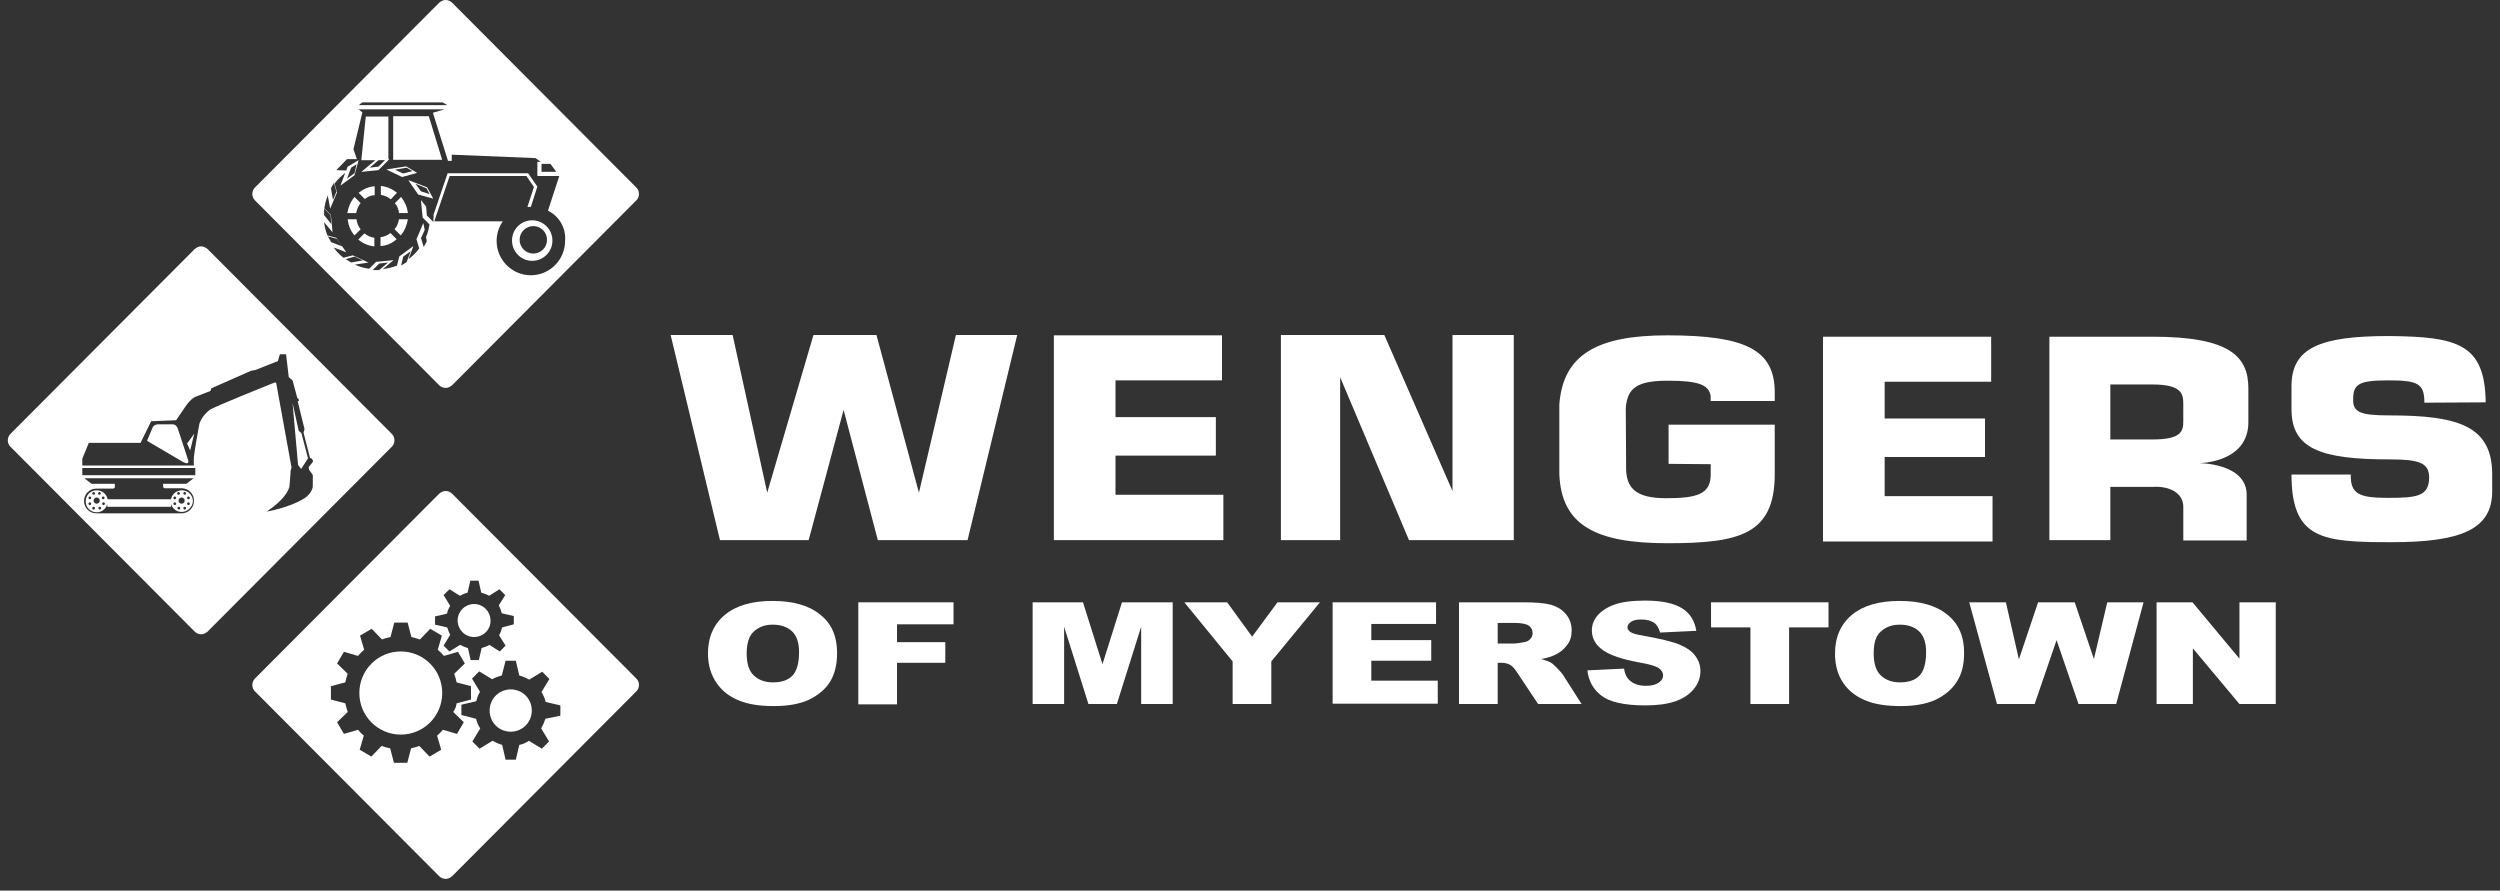
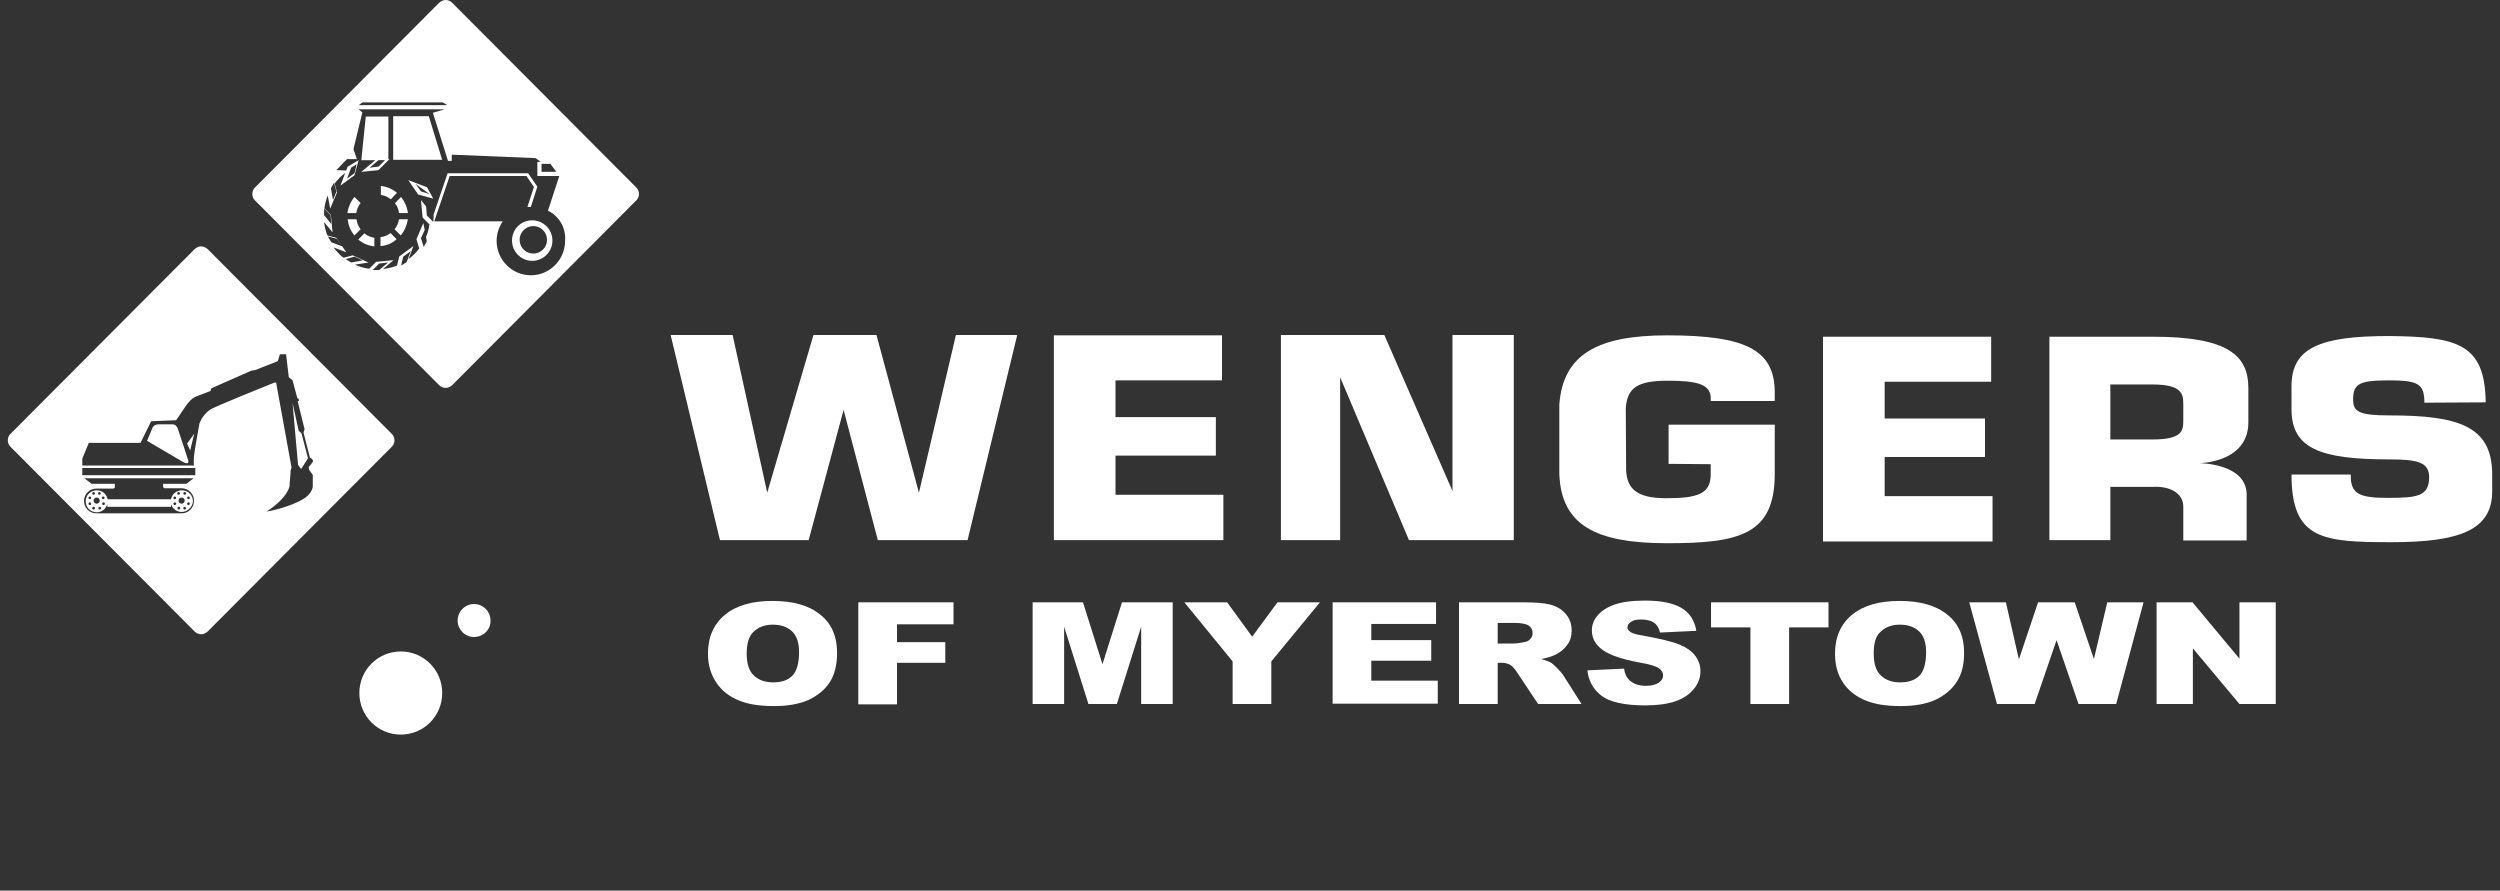
<svg xmlns="http://www.w3.org/2000/svg" width="160" height="57" viewBox="0 0 160 57" fill="none">
  <rect x="0" y="0" width="160" height="57" fill="#333333" stroke="none" />
  <path d="M53.99 26.234L51.754 34.568H46.078L42.921 21.44H46.888L49.102 31.533L52.061 21.44H56.094L58.812 31.533L61.179 21.44H65.102L61.924 34.568H56.181L53.99 26.234Z" fill="white" />
  <path d="M78.208 21.462V24.343H71.392V26.696H77.814V29.159H71.392V31.665H78.296V34.568H67.447V21.462H78.208Z" fill="white" />
  <path d="M85.77 24.145V34.568H81.978V21.44H88.597L92.959 31.423V21.44H96.882V34.568H90.175L85.77 24.145Z" fill="white" />
  <path d="M113.583 30.346C113.583 34.238 111.282 34.766 106.701 34.766C102.098 34.766 99.928 33.6 99.797 30.346V25.882C100.038 22.672 102.252 21.462 106.701 21.462C111.72 21.462 113.583 22.386 113.583 25.112V25.662H109.484V25.354C109.375 24.629 108.717 24.365 106.745 24.365C104.772 24.365 104.158 24.827 104.049 26.102L104.071 29.796C104.027 31.226 104.663 31.886 106.635 31.886C108.608 31.886 109.463 31.622 109.485 30.412V29.708L106.789 29.686V27.18H113.583L113.583 30.346Z" fill="white" />
  <path d="M127.435 21.55V24.431H120.618V26.784H127.04V29.247H120.618V31.753H127.522V34.656H116.673V21.55H127.435Z" fill="white" />
  <path d="M135.062 31.16V34.568H131.161V21.55H137.78C142.689 21.55 143.895 22.803 143.895 24.848V27.026C143.895 29.62 140.761 29.642 140.761 29.642C140.761 29.642 143.698 29.642 143.785 31.577V34.59H139.731V32.435C139.731 31.555 138.854 31.094 137.78 31.16L135.062 31.16ZM135.062 24.607V28.125H137.78C139.665 28.125 139.73 27.553 139.73 26.938V25.86C139.73 25.244 139.665 24.607 137.78 24.607L135.062 24.607Z" fill="white" />
  <path d="M159.084 25.75L155.16 25.772C155.16 24.563 154.766 24.343 152.881 24.343C150.996 24.343 150.602 24.563 150.602 25.552C150.58 26.366 151.018 26.586 152.925 26.586C157.352 26.586 159.5 27.268 159.5 30.368V31.446C159.5 33.886 157.484 34.7 153.078 34.7C148.651 34.7 146.656 34.546 146.656 30.368H150.448C150.426 31.6 150.952 31.864 152.837 31.864C154.722 31.864 155.445 31.753 155.467 30.566C155.467 29.599 154.788 29.401 152.903 29.401C148.476 29.401 146.656 28.697 146.656 26.19V24.717C146.656 22.254 148.476 21.506 152.903 21.506C157.264 21.55 159.04 21.99 159.084 25.75Z" fill="white" />
  <path d="M45.31 41.825C45.31 40.769 45.683 39.933 46.406 39.34C47.129 38.746 48.137 38.46 49.431 38.46C50.768 38.46 51.776 38.746 52.499 39.34C53.222 39.911 53.573 40.725 53.573 41.781C53.573 42.55 53.419 43.166 53.113 43.65C52.806 44.133 52.346 44.507 51.754 44.793C51.162 45.057 50.417 45.189 49.54 45.189C48.642 45.189 47.896 45.079 47.305 44.837C46.713 44.595 46.231 44.244 45.88 43.738C45.507 43.21 45.31 42.572 45.31 41.825ZM47.787 41.825C47.787 42.484 47.94 42.946 48.247 43.232C48.554 43.518 48.949 43.672 49.475 43.672C50.001 43.672 50.417 43.54 50.702 43.254C50.987 42.968 51.14 42.462 51.14 41.737C51.14 41.121 50.987 40.681 50.68 40.395C50.373 40.11 49.957 39.978 49.453 39.978C48.949 39.978 48.554 40.132 48.247 40.417C47.94 40.681 47.787 41.165 47.787 41.825Z" fill="white" />
  <path d="M54.932 38.548H61.025V39.956H57.409V41.099H60.499V42.419H57.409V45.079H54.932V38.548Z" fill="white" />
  <path d="M66.066 38.548H69.31L70.559 42.506L71.808 38.548H75.052V45.057H73.035V40.109L71.479 45.057H69.66L68.104 40.109V45.057H66.088V38.548H66.066Z" fill="white" />
  <path d="M75.797 38.548H78.537L80.137 40.747L81.759 38.548H84.477L81.364 42.33V45.057H78.888V42.33L75.797 38.548Z" fill="white" />
  <path d="M85.288 38.548H91.907V39.933H87.764V40.967H91.6V42.286H87.764V43.562H92.016V45.035H85.288V38.548Z" fill="white" />
  <path d="M93.375 45.057V38.548H97.496C98.263 38.548 98.832 38.592 99.249 38.702C99.643 38.812 99.972 39.01 100.213 39.296C100.454 39.582 100.586 39.933 100.586 40.351C100.586 40.703 100.498 41.033 100.301 41.275C100.104 41.539 99.862 41.758 99.512 41.913C99.293 42.023 99.008 42.111 98.635 42.176C98.92 42.264 99.139 42.33 99.271 42.418C99.358 42.462 99.49 42.594 99.665 42.77C99.841 42.946 99.95 43.078 100.016 43.166L101.221 45.057H98.438L97.123 43.078C96.948 42.814 96.816 42.66 96.685 42.572C96.509 42.462 96.312 42.418 96.071 42.418H95.852V45.057H93.375ZM95.852 41.187H96.882C96.992 41.187 97.21 41.165 97.539 41.099C97.693 41.077 97.846 41.011 97.934 40.901C98.043 40.791 98.087 40.659 98.087 40.527C98.087 40.307 97.999 40.153 97.846 40.044C97.693 39.933 97.386 39.867 96.926 39.867H95.852V41.187Z" fill="white" />
  <path d="M101.594 42.902L103.939 42.792C103.983 43.1 104.093 43.342 104.246 43.496C104.509 43.76 104.86 43.892 105.342 43.892C105.693 43.892 105.956 43.826 106.153 43.694C106.35 43.562 106.438 43.408 106.438 43.232C106.438 43.056 106.35 42.902 106.175 42.77C106 42.638 105.561 42.506 104.904 42.396C103.83 42.198 103.041 41.934 102.581 41.605C102.12 41.275 101.879 40.857 101.879 40.351C101.879 40.021 101.989 39.691 102.23 39.406C102.471 39.12 102.822 38.878 103.304 38.702C103.786 38.526 104.443 38.438 105.276 38.438C106.306 38.438 107.074 38.592 107.6 38.9C108.126 39.208 108.454 39.691 108.564 40.373L106.241 40.483C106.175 40.197 106.043 39.977 105.846 39.845C105.649 39.714 105.364 39.647 105.035 39.647C104.75 39.647 104.531 39.691 104.378 39.801C104.224 39.911 104.159 40.021 104.159 40.153C104.159 40.263 104.224 40.351 104.334 40.439C104.444 40.527 104.728 40.615 105.167 40.681C106.241 40.879 107.008 41.055 107.49 41.253C107.951 41.45 108.301 41.693 108.498 41.978C108.717 42.264 108.827 42.594 108.827 42.946C108.827 43.364 108.696 43.738 108.411 44.089C108.126 44.441 107.731 44.705 107.227 44.881C106.723 45.057 106.087 45.145 105.298 45.145C103.94 45.145 102.997 44.925 102.471 44.507C101.967 44.112 101.66 43.562 101.594 42.902Z" fill="white" />
  <path d="M109.506 38.548H117.024V40.153H114.503V45.057H112.027V40.153H109.506V38.548Z" fill="white" />
  <path d="M117.441 41.825C117.441 40.769 117.813 39.933 118.536 39.34C119.26 38.746 120.268 38.46 121.561 38.46C122.898 38.46 123.906 38.746 124.629 39.34C125.353 39.911 125.703 40.725 125.703 41.781C125.703 42.55 125.55 43.166 125.221 43.65C124.914 44.133 124.454 44.507 123.862 44.793C123.271 45.057 122.525 45.189 121.649 45.189C120.75 45.189 120.005 45.079 119.413 44.837C118.821 44.595 118.339 44.244 117.988 43.738C117.616 43.21 117.441 42.572 117.441 41.825ZM119.917 41.825C119.917 42.484 120.07 42.946 120.378 43.232C120.684 43.518 121.079 43.672 121.605 43.672C122.131 43.672 122.547 43.54 122.832 43.254C123.117 42.968 123.271 42.462 123.271 41.737C123.271 41.121 123.117 40.681 122.81 40.395C122.504 40.11 122.087 39.978 121.583 39.978C121.079 39.978 120.684 40.132 120.378 40.417C120.049 40.681 119.917 41.165 119.917 41.825Z" fill="white" />
  <path d="M126.032 38.548H128.377L129.21 42.199L130.437 38.548H132.782L134.01 42.176L134.865 38.548H137.188L135.435 45.057H133.024L131.621 40.967L130.218 45.057H127.807L126.032 38.548Z" fill="white" />
  <path d="M138.021 38.548H140.322L143.325 42.154V38.548H145.648V45.057H143.325L140.344 41.495V45.057H138.021V38.548Z" fill="white" />
  <path d="M22.998 44.353C22.998 45.827 24.182 47.014 25.65 47.014C27.119 47.014 28.302 45.827 28.302 44.353C28.302 42.88 27.119 41.693 25.65 41.693C24.182 41.693 22.998 42.88 22.998 44.353Z" fill="white" />
-   <path d="M32.379 46.794C31.875 46.684 31.48 46.288 31.371 45.783C31.152 44.793 32.006 43.936 32.993 44.156C33.497 44.266 33.891 44.661 34.001 45.167C34.22 46.157 33.365 47.014 32.379 46.794Z" fill="white" />
  <path d="M29.289 39.714C29.289 40.285 29.749 40.769 30.341 40.769C30.932 40.769 31.415 40.285 31.393 39.714C31.393 39.142 30.932 38.658 30.341 38.658C29.771 38.658 29.289 39.12 29.289 39.714Z" fill="white" />
-   <path fill-rule="evenodd" clip-rule="evenodd" d="M28.105 31.599C28.236 31.489 28.368 31.423 28.521 31.423C28.675 31.423 28.828 31.489 28.938 31.599L40.729 43.43C40.949 43.65 40.949 44.024 40.729 44.243L28.938 56.074C28.806 56.184 28.675 56.25 28.521 56.25C28.368 56.25 28.215 56.184 28.105 56.074L16.313 44.243C16.094 44.023 16.094 43.65 16.313 43.43L28.105 31.599ZM30.143 44.771L29.223 45.013C29.201 45.211 29.135 45.387 29.004 45.563L29.683 46.223L29.245 46.97L28.346 46.706C28.236 46.838 28.105 46.97 27.973 47.08L28.236 47.982L27.491 48.422L26.834 47.74C26.658 47.806 26.483 47.85 26.308 47.894L26.067 48.818H25.212L24.971 47.894C24.773 47.85 24.598 47.806 24.423 47.74L23.765 48.422L23.02 47.982L23.283 47.08C23.152 46.97 23.02 46.838 22.91 46.706L22.012 46.97L21.573 46.223L22.253 45.563C22.198 45.416 22.158 45.252 22.121 45.1C22.113 45.071 22.106 45.042 22.099 45.013L21.179 44.771V43.914L22.099 43.672C22.143 43.474 22.187 43.298 22.253 43.122L21.573 42.462L22.012 41.715L22.91 41.979C23.042 41.825 23.173 41.693 23.305 41.583L23.042 40.681L23.787 40.242L24.445 40.923C24.62 40.857 24.795 40.813 24.992 40.769L25.234 39.846H26.088L26.33 40.769C26.505 40.813 26.68 40.857 26.856 40.923H26.878L27.535 40.242L28.28 40.681L28.017 41.583C28.171 41.715 28.302 41.847 28.412 41.979L29.31 41.715L29.749 42.462L29.069 43.122C29.135 43.298 29.179 43.474 29.223 43.672L30.143 43.914V44.771ZM35.864 45.805V45.145L34.921 44.925C34.878 44.706 34.768 44.486 34.658 44.288L35.163 43.452L34.702 42.99L33.869 43.496C33.672 43.386 33.475 43.298 33.234 43.232L33.014 42.286H32.357L32.116 43.232H32.094C31.875 43.298 31.677 43.364 31.502 43.474L30.669 42.968L30.209 43.43L30.713 44.266V44.288C30.603 44.464 30.538 44.639 30.494 44.837L30.472 44.881L29.529 45.101V45.761L30.472 46.003C30.516 46.223 30.603 46.421 30.735 46.619L30.231 47.454L30.691 47.916L31.524 47.41C31.721 47.52 31.918 47.608 32.138 47.674L32.357 48.62H33.014L33.233 47.674C33.453 47.63 33.672 47.542 33.847 47.41L34.68 47.916L35.14 47.454L34.636 46.619C34.745 46.421 34.833 46.223 34.899 46.003L35.864 45.805ZM32.883 39.428V39.955L32.138 40.154C32.094 40.33 32.029 40.506 31.941 40.66L32.357 41.319L31.985 41.693L31.327 41.275C31.174 41.363 30.998 41.429 30.823 41.473L30.648 42.243H30.122L29.947 41.473C29.771 41.429 29.618 41.363 29.464 41.275H29.442L28.763 41.693L28.39 41.319L28.807 40.637V40.615C28.741 40.484 28.675 40.33 28.631 40.176L28.61 40.154L27.842 39.978V39.45L28.61 39.274V39.252C28.653 39.076 28.719 38.922 28.807 38.79V38.768L28.39 38.086L28.763 37.712L29.442 38.13C29.596 38.042 29.749 37.976 29.924 37.932L30.1 37.163H30.626L30.801 37.932C30.976 37.976 31.152 38.042 31.305 38.13L31.963 37.712L32.335 38.086L31.919 38.746C32.007 38.9 32.072 39.076 32.116 39.252L32.883 39.428Z" fill="white" />
  <path d="M9.41 28.213L11.689 29.554C12.171 29.818 12.04 29.445 12.04 29.445C12.04 29.445 11.492 27.751 11.382 27.443C11.273 27.136 11.053 27.158 11.053 27.158H10.133C9.826 27.158 9.76 27.378 9.76 27.378L9.41 28.213Z" fill="white" />
  <path d="M11.974 28.389L12.171 28.829L12.434 27.751L11.974 28.389Z" fill="white" />
  <path d="M19.075 29.752L19.272 30.016L19.711 29.334L19.294 27.729L19.119 27.575L18.724 25.794L19.075 29.752Z" fill="white" />
  <path fill-rule="evenodd" clip-rule="evenodd" d="M10.944 32.259C11.031 32.545 11.294 32.765 11.623 32.765C12.018 32.765 12.325 32.435 12.347 32.083C12.347 31.687 12.04 31.38 11.645 31.38C11.294 31.38 11.009 31.621 10.944 31.951H6.889C6.823 31.621 6.538 31.38 6.188 31.38C5.793 31.38 5.486 31.687 5.486 32.083C5.486 32.479 5.793 32.787 6.188 32.787C6.516 32.787 6.779 32.567 6.867 32.259V32.435H10.944V32.259ZM11.623 32.237C11.732 32.237 11.82 32.149 11.82 32.039C11.82 31.93 11.732 31.841 11.623 31.841C11.514 31.841 11.426 31.93 11.426 32.039C11.426 32.149 11.514 32.237 11.623 32.237ZM11.514 31.577C11.514 31.626 11.474 31.665 11.426 31.665C11.378 31.665 11.338 31.626 11.338 31.577C11.338 31.529 11.378 31.49 11.426 31.49C11.474 31.49 11.514 31.529 11.514 31.577ZM11.185 31.951C11.233 31.951 11.272 31.912 11.272 31.863C11.272 31.815 11.233 31.775 11.185 31.775C11.136 31.775 11.097 31.815 11.097 31.863C11.097 31.912 11.136 31.951 11.185 31.951ZM11.908 31.577C11.908 31.626 11.869 31.665 11.82 31.665C11.772 31.665 11.733 31.626 11.733 31.577C11.733 31.529 11.772 31.49 11.82 31.49C11.869 31.49 11.908 31.529 11.908 31.577ZM12.062 31.951C12.11 31.951 12.149 31.912 12.149 31.863C12.149 31.815 12.11 31.775 12.062 31.775C12.013 31.775 11.974 31.815 11.974 31.863C11.974 31.912 12.013 31.951 12.062 31.951ZM11.535 32.523C11.535 32.572 11.496 32.611 11.448 32.611C11.399 32.611 11.36 32.572 11.36 32.523C11.36 32.474 11.399 32.435 11.448 32.435C11.496 32.435 11.535 32.474 11.535 32.523ZM11.185 32.325C11.233 32.325 11.272 32.286 11.272 32.237C11.272 32.189 11.233 32.149 11.185 32.149C11.136 32.149 11.097 32.189 11.097 32.237C11.097 32.286 11.136 32.325 11.185 32.325ZM11.908 32.523C11.908 32.572 11.869 32.611 11.82 32.611C11.772 32.611 11.733 32.572 11.733 32.523C11.733 32.474 11.772 32.435 11.82 32.435C11.869 32.435 11.908 32.474 11.908 32.523ZM12.062 32.325C12.11 32.325 12.149 32.286 12.149 32.237C12.149 32.189 12.11 32.149 12.062 32.149C12.013 32.149 11.974 32.189 11.974 32.237C11.974 32.286 12.013 32.325 12.062 32.325ZM6.385 32.039C6.385 32.149 6.296 32.237 6.188 32.237C6.079 32.237 5.99 32.149 5.99 32.039C5.99 31.93 6.079 31.841 6.188 31.841C6.296 31.841 6.385 31.93 6.385 32.039ZM5.99 31.665C6.039 31.665 6.078 31.626 6.078 31.577C6.078 31.529 6.039 31.49 5.99 31.49C5.942 31.49 5.903 31.529 5.903 31.577C5.903 31.626 5.942 31.665 5.99 31.665ZM5.837 31.863C5.837 31.912 5.798 31.951 5.749 31.951C5.701 31.951 5.662 31.912 5.662 31.863C5.662 31.815 5.701 31.775 5.749 31.775C5.798 31.775 5.837 31.815 5.837 31.863ZM6.363 31.665C6.411 31.665 6.45 31.626 6.45 31.577C6.45 31.529 6.411 31.49 6.363 31.49C6.314 31.49 6.275 31.529 6.275 31.577C6.275 31.626 6.314 31.665 6.363 31.665ZM6.692 31.863C6.692 31.912 6.652 31.951 6.604 31.951C6.556 31.951 6.516 31.912 6.516 31.863C6.516 31.815 6.556 31.775 6.604 31.775C6.652 31.775 6.692 31.815 6.692 31.863ZM5.99 32.611C6.039 32.611 6.078 32.572 6.078 32.523C6.078 32.474 6.039 32.435 5.99 32.435C5.942 32.435 5.903 32.474 5.903 32.523C5.903 32.572 5.942 32.611 5.99 32.611ZM5.837 32.237C5.837 32.286 5.798 32.325 5.749 32.325C5.701 32.325 5.662 32.286 5.662 32.237C5.662 32.189 5.701 32.149 5.749 32.149C5.798 32.149 5.837 32.189 5.837 32.237ZM6.385 32.611C6.433 32.611 6.473 32.572 6.473 32.523C6.473 32.474 6.433 32.435 6.385 32.435C6.336 32.435 6.297 32.474 6.297 32.523C6.297 32.572 6.336 32.611 6.385 32.611ZM6.714 32.237C6.714 32.286 6.674 32.325 6.626 32.325C6.578 32.325 6.538 32.286 6.538 32.237C6.538 32.189 6.578 32.149 6.626 32.149C6.674 32.149 6.714 32.189 6.714 32.237Z" fill="white" />
  <path fill-rule="evenodd" clip-rule="evenodd" d="M12.456 15.943C12.588 15.833 12.719 15.767 12.873 15.767C13.026 15.767 13.157 15.833 13.289 15.943L25.081 27.773C25.3 27.993 25.3 28.367 25.081 28.587L13.289 40.417C13.157 40.527 13.026 40.593 12.873 40.593C12.719 40.593 12.566 40.527 12.456 40.417L0.664 28.587C0.445 28.367 0.445 27.993 0.664 27.773L12.456 15.943ZM20.039 29.532C20.039 29.532 19.864 29.774 19.798 29.84C19.742 29.882 19.758 29.943 19.771 29.992C19.778 30.02 19.784 30.044 19.776 30.06L20.018 30.39V31.094C20.018 31.49 19.579 31.841 19.491 31.885C18.527 32.501 17.059 32.743 17.059 32.743C18.461 31.819 18.527 31.116 18.527 31.116L18.593 30.28C18.571 30.126 18.659 29.928 18.659 29.928L17.694 24.607C17.694 24.453 17.585 24.475 17.585 24.475C17.585 24.475 13.683 26.036 13.42 26.234C12.916 26.608 12.763 27.113 12.763 27.113C12.763 27.113 12.434 28.895 12.412 29.224C12.39 29.532 12.412 29.796 12.412 29.796H5.267V29.356L5.683 28.345H8.993L9.673 26.959L11.273 26.894C11.273 26.894 11.755 26.19 11.886 25.992C12.018 25.794 12.303 25.442 12.61 25.354L13.464 25.024L13.53 24.849L16.073 23.727L16.336 23.683L17.782 23.111L17.914 22.672H18.308L18.483 24.145L18.724 24.343L19.031 25.486L19.097 25.509L19.141 25.64L19.053 25.684L19.491 27.465L19.426 27.685L19.842 29.312C19.996 29.312 20.039 29.532 20.039 29.532ZM12.5 29.95H5.267V30.412H12.5V29.95ZM10.527 31.248H11.623C12.062 31.248 12.434 31.621 12.412 32.061C12.412 32.501 12.062 32.853 11.623 32.853H6.166C5.728 32.853 5.377 32.501 5.377 32.061C5.377 31.622 5.728 31.27 6.166 31.27H7.262L7.349 31.204V30.962H5.859L5.399 30.61H12.39L11.93 30.962H10.44V31.182L10.527 31.248Z" fill="white" />
  <path d="M22.687 12.604L23.081 13C22.928 13.176 22.84 13.396 22.797 13.637H22.227C22.293 13.242 22.446 12.89 22.687 12.604Z" fill="white" />
  <path d="M22.249 14.033H22.819C22.84 14.253 22.928 14.495 23.081 14.671L22.687 15.067C22.424 14.759 22.293 14.407 22.249 14.033Z" fill="white" />
  <path d="M23.958 15.771C23.564 15.727 23.213 15.572 22.928 15.331L23.323 14.935C23.498 15.089 23.717 15.177 23.958 15.221V15.771Z" fill="white" />
-   <path d="M23.345 12.736L22.95 12.34C23.257 12.098 23.607 11.944 23.98 11.922V12.494C23.761 12.494 23.542 12.582 23.345 12.736Z" fill="white" />
  <path fill-rule="evenodd" clip-rule="evenodd" d="M23.125 10.999L24.024 10.251H23.125L23.41 7.458H24.857V10.185H24.923L24.221 10.889L23.125 10.999ZM23.656 10.731L24.226 10.665L24.642 10.247H24.226L23.656 10.731Z" fill="white" />
  <path d="M25.668 12.604C25.909 12.912 26.062 13.264 26.106 13.637H25.536C25.514 13.418 25.427 13.176 25.273 13L25.668 12.604Z" fill="white" />
  <path d="M25.01 12.758C24.835 12.604 24.616 12.516 24.375 12.472V11.9C24.769 11.944 25.12 12.098 25.405 12.34L25.01 12.758Z" fill="white" />
-   <path fill-rule="evenodd" clip-rule="evenodd" d="M25.733 11.329L24.725 10.845L25.997 10.647L26.698 11.065L25.733 11.329ZM25.803 11.105L25.278 10.863L26.023 10.731L26.395 10.951L25.803 11.105Z" fill="white" />
  <path d="M24.353 15.748V15.177C24.572 15.155 24.813 15.067 24.988 14.913L25.383 15.309C25.076 15.595 24.703 15.726 24.353 15.748Z" fill="white" />
  <path d="M25.646 15.067L25.251 14.671C25.405 14.495 25.492 14.275 25.536 14.033H26.106C26.04 14.429 25.887 14.781 25.646 15.067Z" fill="white" />
-   <path fill-rule="evenodd" clip-rule="evenodd" d="M26.764 12.45L26.128 11.526L27.334 11.988L27.728 12.714L26.764 12.45ZM26.943 12.248L26.593 11.765L27.294 12.05L27.491 12.424L26.943 12.248Z" fill="white" />
+   <path fill-rule="evenodd" clip-rule="evenodd" d="M26.764 12.45L26.128 11.526L27.334 11.988L27.728 12.714L26.764 12.45ZM26.943 12.248L26.593 11.765L27.491 12.424L26.943 12.248Z" fill="white" />
  <path d="M25.164 10.229V7.436H27.443L28.298 10.229H25.164Z" fill="white" />
  <path fill-rule="evenodd" clip-rule="evenodd" d="M34.062 16.694C33.361 16.694 32.769 16.122 32.769 15.397C32.769 14.671 33.339 14.099 34.062 14.099C34.763 14.099 35.355 14.671 35.355 15.397C35.355 16.122 34.764 16.694 34.062 16.694ZM35.009 15.349C35.009 15.835 34.616 16.228 34.132 16.228C33.648 16.228 33.255 15.835 33.255 15.349C33.255 14.863 33.648 14.469 34.132 14.469C34.616 14.469 35.009 14.863 35.009 15.349Z" fill="white" />
  <path fill-rule="evenodd" clip-rule="evenodd" d="M28.521 0C28.368 0 28.236 0.066 28.105 0.176L16.313 12.006C16.094 12.226 16.094 12.6 16.313 12.82L28.105 24.651C28.215 24.761 28.368 24.826 28.521 24.826C28.675 24.826 28.806 24.761 28.938 24.651L40.729 12.82C40.949 12.6 40.949 12.226 40.729 12.006L28.938 0.176C28.828 0.066 28.675 0 28.521 0ZM28.648 11.087L27.737 13.766L27.754 13.788L27.732 14.206L27.316 13.788L27.274 13.222L26.939 12.802L27.049 13.923L27.487 14.363C27.443 14.649 27.377 14.913 27.268 15.155L27.235 14.991L27.316 15.437L27.119 15.811L26.943 15.239L27.181 14.719L27.093 14.275L26.654 15.309L26.829 15.902C26.632 16.166 26.413 16.386 26.15 16.584L26.457 15.748L25.558 16.408L25.405 17.002C25.12 17.112 24.813 17.178 24.506 17.222L25.186 16.65L24.068 16.76L23.629 17.2C23.3 17.156 22.994 17.068 22.709 16.936L23.585 16.804L22.577 16.342L21.985 16.496C21.744 16.32 21.525 16.078 21.35 15.836L22.161 16.144L21.901 15.766L21.201 15.503L20.982 15.129L21.552 15.283L21.878 15.734L21.525 15.221L20.955 15.067C20.846 14.803 20.78 14.517 20.736 14.209L21.284 14.869L21.175 13.747L20.758 13.329C20.802 13.044 20.868 12.78 20.977 12.516L21.131 13.351L21.569 12.318L21.416 11.746C21.613 11.482 21.832 11.262 22.095 11.065L21.788 11.878L22.687 11.219L22.95 10.251L22.248 10.669L22.161 10.911L21.525 10.889L22.205 10.185H22.84L22.621 9.547L23.191 7.194L22.95 6.997H28.451L27.706 7.216L28.671 10.295H28.912V9.899L34.281 10.119L34.61 10.361H34.391V11.262H35.794L35.07 13.483C35.772 13.835 36.232 14.561 36.166 15.418C36.166 16.628 35.18 17.617 33.974 17.617C32.769 17.617 31.783 16.628 31.783 15.418C31.783 14.957 31.936 14.517 32.177 14.165H27.794L28.78 11.262H33.69L34.172 11.966L33.755 13.242H33.974L34.391 11.944L33.799 11.087H28.648ZM21.53 12.27L21.311 12.798L21.179 12.05L21.376 11.699L21.53 12.27ZM22.954 6.729L23.195 6.553H28.324L28.631 6.729H22.954ZM34.658 10.995H35.601L35.228 10.489H34.658V10.995ZM22.691 11.083L22.209 11.435L22.472 10.731L22.823 10.511L22.691 11.083ZM26.286 16.075L25.804 16.426L25.672 16.998L26.023 16.778L26.286 16.075ZM24.269 16.866L24.839 16.8L24.269 17.284H23.853L24.269 16.866ZM23.218 16.668L22.691 16.426L22.122 16.58L22.472 16.8L23.218 16.668ZM21.157 13.766L21.201 14.337L20.741 13.766V13.348L21.157 13.766Z" fill="white" />
</svg>